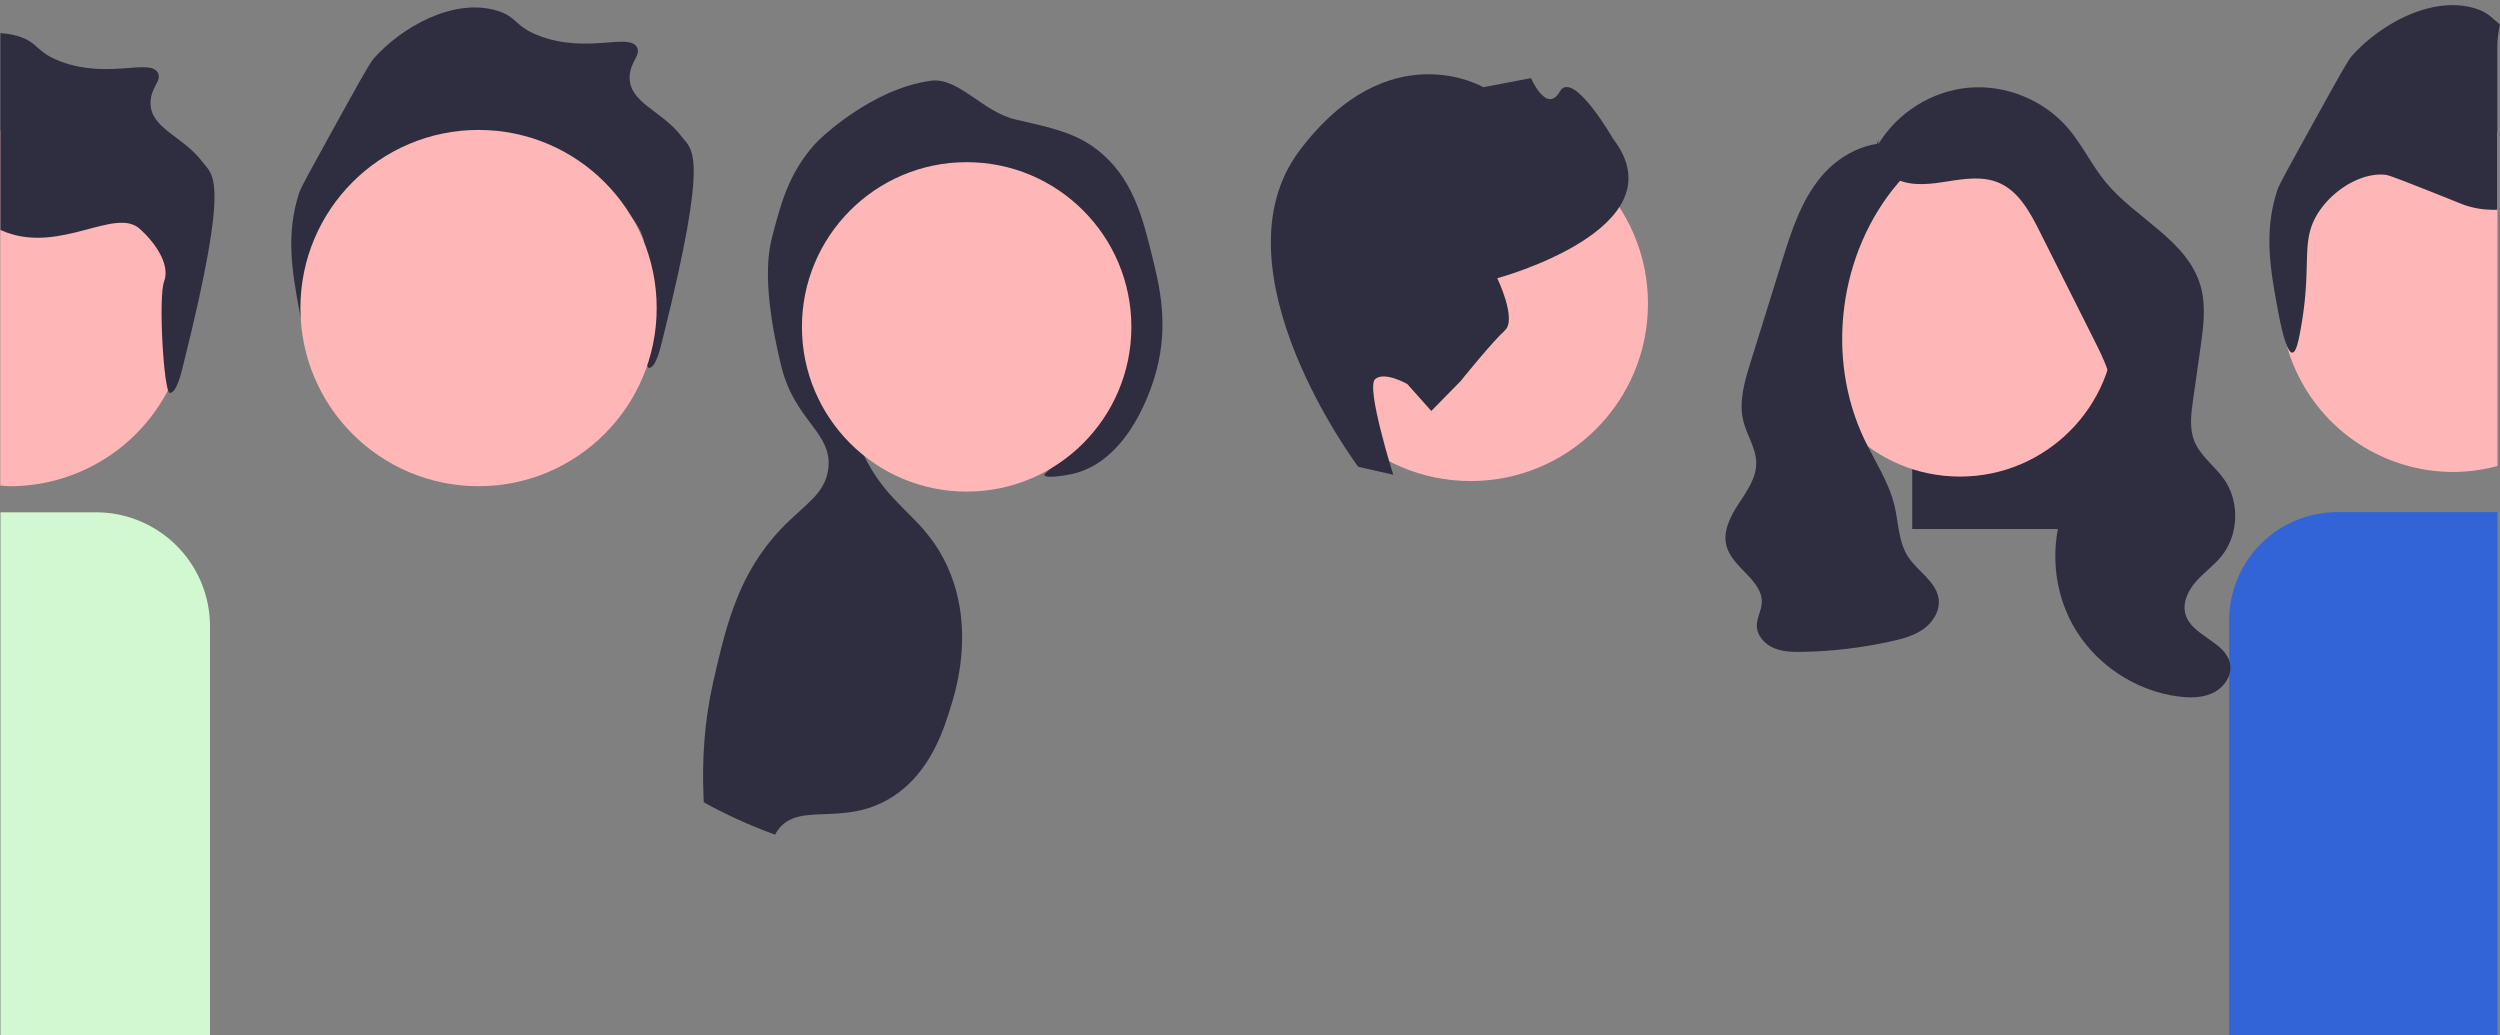
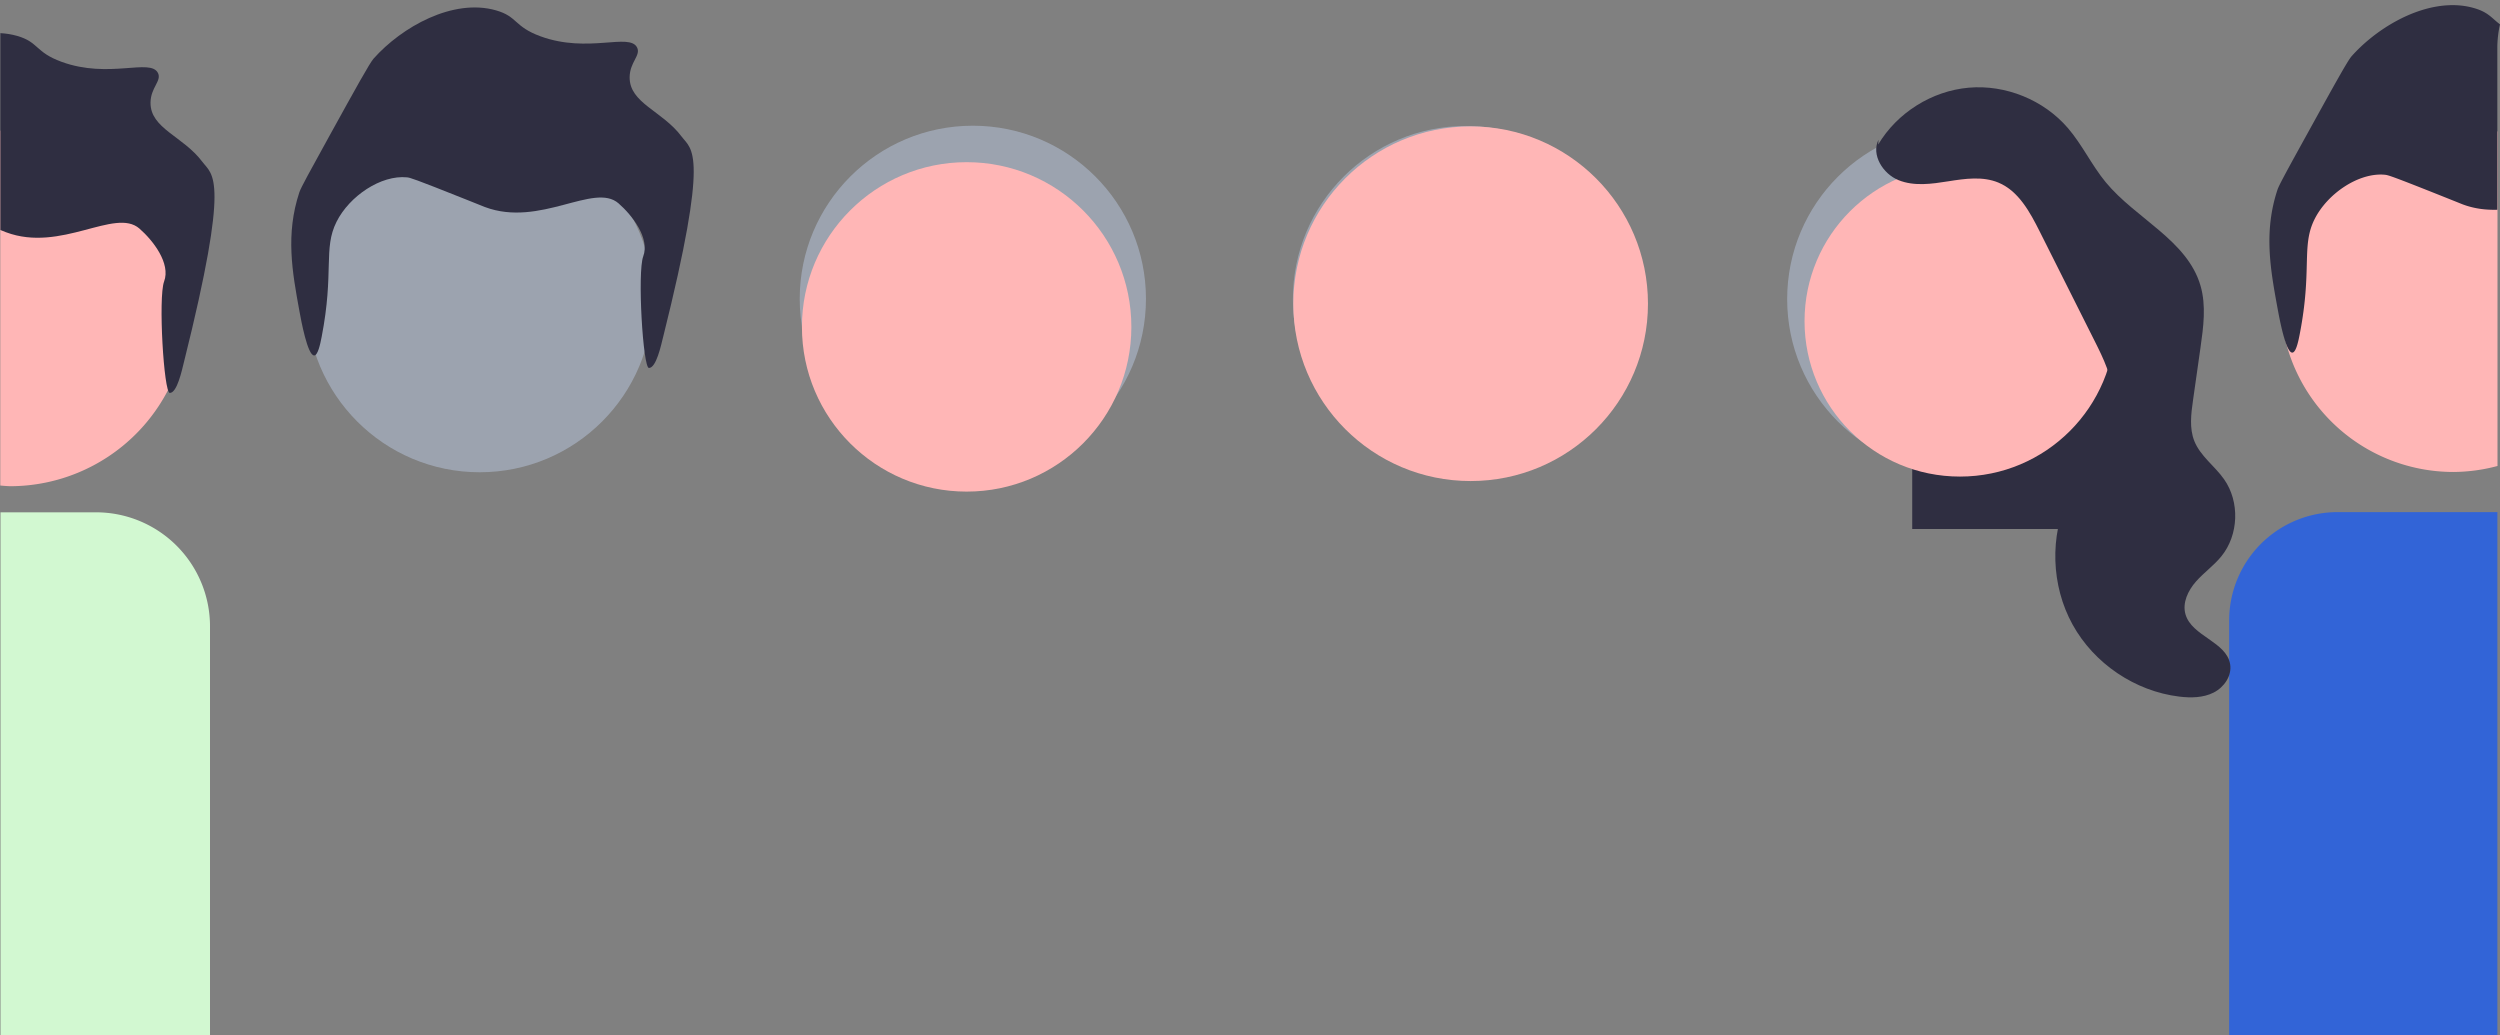
<svg xmlns="http://www.w3.org/2000/svg" xmlns:ns1="http://www.inkscape.org/namespaces/inkscape" xmlns:ns2="http://sodipodi.sourceforge.net/DTD/sodipodi-0.dtd" width="210.246mm" height="87.058mm" viewBox="0 0 210.246 87.058" version="1.1" id="svg1" xml:space="preserve" ns1:export-filename="people_stats.svg" ns1:export-xdpi="96" ns1:export-ydpi="96">
  <rect x="0" y="0" width="210.246" height="87.058" fill="#808080" stroke="none" />
  <ns2:namedview id="namedview1" pagecolor="#505050" bordercolor="#eeeeee" borderopacity="1" ns1:showpageshadow="0" ns1:pageopacity="0" ns1:pagecheckerboard="0" ns1:deskcolor="#505050" ns1:document-units="mm" showguides="false">
    <ns1:page x="0" y="0" width="210.246" height="87.058" id="page2" margin="0" bleed="0" />
  </ns2:namedview>
  <defs id="defs1">
    <ns1:path-effect effect="fillet_chamfer" id="path-effect8-3" is_visible="true" lpeversion="1" nodesatellites_param="F,0,0,1,0,11.567,0,1 @ F,0,0,1,0,12.169,0,1 @ F,0,0,1,0,0,0,1 @ F,0,0,1,0,0,0,1" radius="0" unit="px" method="auto" mode="F" chamfer_steps="1" flexible="false" use_knot_distance="true" apply_no_radius="true" apply_with_radius="true" only_selected="false" hide_knots="false" />
    <ns1:path-effect effect="fillet_chamfer" id="path-effect8-7" is_visible="true" lpeversion="1" nodesatellites_param="F,0,0,1,0,11.567,0,1 @ F,0,0,1,0,12.169,0,1 @ F,0,0,1,0,0,0,1 @ F,0,0,1,0,0,0,1" radius="0" unit="px" method="auto" mode="F" chamfer_steps="1" flexible="false" use_knot_distance="true" apply_no_radius="true" apply_with_radius="true" only_selected="false" hide_knots="false" />
    <ns1:path-effect effect="fillet_chamfer" id="path-effect8-72" is_visible="true" lpeversion="1" nodesatellites_param="F,0,0,1,0,11.567,0,1 @ F,0,0,1,0,12.169,0,1 @ F,0,0,1,0,0,0,1 @ F,0,0,1,0,0,0,1" radius="0" unit="px" method="auto" mode="F" chamfer_steps="1" flexible="false" use_knot_distance="true" apply_no_radius="true" apply_with_radius="true" only_selected="false" hide_knots="false" />
    <ns1:path-effect effect="fillet_chamfer" id="path-effect8-3-3" is_visible="true" lpeversion="1" nodesatellites_param="F,0,0,1,0,11.567,0,1 @ F,0,0,1,0,12.169,0,1 @ F,0,0,1,0,0,0,1 @ F,0,0,1,0,0,0,1" radius="0" unit="px" method="auto" mode="F" chamfer_steps="1" flexible="false" use_knot_distance="true" apply_no_radius="true" apply_with_radius="true" only_selected="false" hide_knots="false" />
  </defs>
  <g ns1:label="Layer 1" ns1:groupmode="layer" id="layer1" transform="translate(0.001,-209.967)">
    <path id="rect7-0-7" style="fill:#d2f8d1;fill-opacity:1;stroke-width:0.029;stroke-linecap:round;stroke-linejoin:round" d="m 35.916,215.679 v 55.926 h 22.358 V 227.848 A 12.169,12.169 0 0 0 46.105,215.679 Z" transform="matrix(0.788,0,0,0.788,-28.26,83.097)" />
    <path id="circle1-6" style="fill:#ffb6b6;fill-opacity:1;stroke-width:0.173" d="m 0.833,220.895 a 14.981,14.981 0 0 0 -0.811,0.058 v 29.846 a 14.981,14.981 0 0 0 0.811,0.058 14.981,14.981 0 0 0 14.981,-14.981 14.981,14.981 0 0 0 -14.981,-14.981 z" />
    <circle style="fill:#9ca3af;stroke-width:0.019;stroke-linecap:round;stroke-linejoin:round" id="path7-8-5-2" cx="40.339" cy="235.124" r="14.559" />
    <path id="path1-0" style="fill:#2f2e41;fill-opacity:1;stroke-width:0.173" d="m 0.031,212.754 v 16.556 c 0.056,0.023 0.439,0.176 0.476,0.19 4.623,1.736 9.168,-2.097 11.216,-0.312 1.139,0.993 2.651,2.927 2.076,4.456 -0.501,1.331 -0.021,9.377 0.481,9.37 0.614,-0.009 1.007,-1.864 1.201,-2.643 3.898,-15.615 2.409,-15.627 1.539,-16.791 -1.618,-2.165 -4.386,-2.797 -4.362,-4.985 0.014,-1.275 0.962,-1.826 0.623,-2.493 -0.64,-1.26 -4.109,0.523 -8.101,-0.934 -2.24,-0.818 -1.912,-1.658 -3.739,-2.181 -0.461,-0.132 -0.933,-0.206 -1.411,-0.232 z" />
    <path style="fill:#3264d7;fill-opacity:1;stroke-width:0.029;stroke-linecap:round;stroke-linejoin:round" id="rect7-0-7-5" width="47.909" height="55.926" x="10.365" y="215.679" ns2:type="rect" ry="0" ns1:path-effect="#path-effect8-3" d="m 21.932,215.679 h 24.173 a 12.169,12.169 45 0 1 12.169,12.169 l 0,43.757 h -47.909 v -44.359 a 11.567,11.567 135 0 1 11.567,-11.567 z" transform="matrix(0.788,0,0,0.788,13.308,83.104)" />
    <circle style="fill:#9ca3af;stroke-width:0.019;stroke-linecap:round;stroke-linejoin:round" id="path7-8-5-5" cx="81.813" cy="235.098" r="14.559" />
    <path style="fill:#d2f8d1;fill-opacity:1;stroke-width:0.029;stroke-linecap:round;stroke-linejoin:round" id="rect7-0-7-7" width="47.909" height="55.926" x="10.365" y="215.679" ns2:type="rect" ry="0" ns1:path-effect="#path-effect8-7" d="m 21.932,215.679 h 24.173 a 12.169,12.169 45 0 1 12.169,12.169 l 0,43.757 h -47.909 v -44.359 a 11.567,11.567 135 0 1 11.567,-11.567 z" transform="matrix(0.788,0,0,0.788,54.783,83.078)" />
    <circle style="fill:#9ca3af;stroke-width:0.019;stroke-linecap:round;stroke-linejoin:round" id="path7-8-5-1" cx="123.287" cy="235.119" r="14.559" />
    <path style="fill:#3264d7;fill-opacity:1;stroke-width:0.029;stroke-linecap:round;stroke-linejoin:round" id="rect7-0-7-9" width="47.909" height="55.926" x="10.365" y="215.679" ns2:type="rect" ry="0" ns1:path-effect="#path-effect8-72" d="m 21.932,215.679 h 24.173 a 12.169,12.169 45 0 1 12.169,12.169 l 0,43.757 h -47.909 v -44.359 a 11.567,11.567 135 0 1 11.567,-11.567 z" transform="matrix(0.788,0,0,0.788,96.257,83.098)" />
    <circle style="fill:#9ca3af;stroke-width:0.019;stroke-linecap:round;stroke-linejoin:round" id="path7-8-5-2-9" cx="164.856" cy="235.125" r="14.559" />
-     <path style="fill:#d2f8d1;fill-opacity:1;stroke-width:0.029;stroke-linecap:round;stroke-linejoin:round" id="rect7-0-7-5-0" width="47.909" height="55.926" x="10.365" y="215.679" ns2:type="rect" ry="0" ns1:path-effect="#path-effect8-3-3" d="m 21.932,215.679 h 24.173 a 12.169,12.169 45 0 1 12.169,12.169 l 0,43.757 h -47.909 v -44.359 a 11.567,11.567 135 0 1 11.567,-11.567 z" transform="matrix(0.788,0,0,0.788,137.825,83.105)" />
    <path id="path7-8-5-5-1" style="fill:#ffb6b6;fill-opacity:1;stroke-width:0.019;stroke-linecap:round;stroke-linejoin:round" d="m 206.331,220.541 a 14.559,14.559 0 0 0 -14.559,14.559 14.559,14.559 0 0 0 14.559,14.559 14.559,14.559 0 0 0 3.703,-0.503 v -28.134 a 14.559,14.559 0 0 0 -3.703,-0.482 z" />
    <path id="rect7-0-7-7-6" style="fill:#3264d7;fill-opacity:1;stroke-width:0.029;stroke-linecap:round;stroke-linejoin:round" d="M 21.932,215.679 A 11.567,11.567 0 0 0 10.365,227.246 v 44.359 h 28.626 v -55.926 z" transform="matrix(0.788,0,0,0.788,179.3,83.08)" />
    <path id="path1-1" style="fill:#2f2e41;fill-opacity:1;stroke-width:0.173" d="m 205.96,210.406 c -3.071,0.122 -6.273,2.128 -8.194,4.289 -0.33,0.371 -1.47,2.433 -3.739,6.543 -1.575,2.853 -2.364,4.287 -2.492,4.674 -1.175,3.543 -0.598,6.698 0,9.97 0.143,0.781 0.688,3.763 1.246,3.739 0.305,-0.013 0.5,-0.921 0.623,-1.558 1.061,-5.463 0.118,-7.401 1.246,-9.659 1.085,-2.172 3.743,-3.954 5.92,-3.739 0.257,0.025 0.494,0.077 4.985,1.869 1.46,0.583 1.435,0.577 1.558,0.623 0.981,0.368 1.956,0.477 2.907,0.451 v -13.649 a 9.11,9.11 0 0 1 0.225,-1.942 c -0.707,-0.532 -0.976,-1.024 -2.197,-1.374 -0.678,-0.194 -1.38,-0.266 -2.088,-0.238 z" />
    <path style="fill:#9ca3af;stroke-width:0.049;stroke-linecap:round;stroke-linejoin:round" d="m -0.001,252.968 v 44.03" id="path13" />
    <circle cx="776.219" cy="1308.053" r="56.276" fill="#ffb6b6" id="circle1-4" style="stroke-width:0.652" transform="matrix(0.265,0,0,0.265,-82.021,-111.125)" />
-     <path d="m 740.555,1359.815 11.1,2.508 c 0,0 -8.725,-27.669 -5.764,-30.31 2.962,-2.642 10.219,1.521 10.219,1.521 l 7.626,8.551 9.29,-9.458 c 0,0 10.085,-12.541 14.034,-16.063 3.949,-3.522 -2.394,-16.595 -2.394,-16.595 0,0 58.585,-15.797 36.785,-44.213 0,0 -12.781,-22.279 -16.943,-15.021 -4.162,7.258 -9.125,-4.269 -9.125,-4.269 l -15.155,2.882 c 0,0 -29.91,-17.636 -58.299,20.092 -28.389,37.728 18.626,100.376 18.626,100.376 z" fill="#2f2e41" id="path1-5" style="stroke-width:0.652" transform="matrix(0.265,0,0,0.265,-82.021,-111.125)" />
    <polygon points="361.19,262.05 379.19,379.05 246.19,379.05 246.19,199.05 " fill="#2f2e41" id="polygon1" transform="matrix(0.151,0,0,0.151,123.639,197.216)" />
    <circle cx="639.965" cy="773.435" r="49.325" fill="#ffb6b6" id="circle1-3" style="stroke-width:0.571" transform="matrix(0.265,0,0,0.265,-4.762,32.015)" />
    <path d="m 614.02,717.38 c 6.008,-10.093 17.043,-17.017 28.744,-18.038 11.701,-1.021 23.768,3.889 31.433,12.789 4.568,5.303 7.562,11.799 12.014,17.199 9.581,11.622 25.918,18.417 30.103,32.886 1.826,6.314 0.916,13.055 -0.007,19.562 -0.792,5.578 -1.584,11.155 -2.376,16.733 -0.616,4.341 -1.208,8.917 0.42,12.987 1.909,4.776 6.479,7.904 9.434,12.114 5.027,7.164 4.66,17.653 -0.857,24.448 -2.392,2.947 -5.564,5.169 -8.072,8.018 -2.508,2.849 -4.369,6.744 -3.318,10.391 2.012,6.987 12.97,8.662 14.171,15.833 0.614,3.666 -1.918,7.328 -5.236,9.004 -3.318,1.676 -7.224,1.725 -10.914,1.277 -14.026,-1.705 -27.012,-10.469 -33.841,-22.838 -6.829,-12.369 -7.326,-28.028 -1.296,-40.805 4.953,-10.494 14.158,-19.768 14.058,-31.372 -0.055,-6.322 -2.954,-12.226 -5.79,-17.877 -5.803,-11.565 -11.607,-23.13 -17.41,-34.695 -3.109,-6.195 -6.716,-12.871 -13.116,-15.532 -4.946,-2.057 -10.558,-1.259 -15.849,-0.418 -5.29,0.841 -10.894,1.66 -15.855,-0.361 -4.961,-2.021 -8.709,-8.026 -6.346,-12.833" fill="#2f2e41" id="path3" style="stroke-width:0.571" transform="matrix(0.265,0,0,0.265,-4.762,32.015)" />
-     <path d="m 622.664,717.907 c -9.53,-3.137 -20.22,1.899 -26.672,9.582 -6.452,7.683 -9.581,17.54 -12.563,27.12 -1.708,5.487 -3.415,10.974 -5.123,16.461 -1.606,5.162 -3.213,10.324 -4.819,15.485 -1.89,6.071 -3.795,12.522 -2.244,18.688 1.121,4.458 4.006,8.506 4.068,13.103 0.065,4.802 -2.942,9.017 -5.577,13.031 -2.635,4.014 -5.109,8.784 -3.853,13.419 1.91,7.05 11.711,10.925 11.174,18.209 -0.179,2.431 -1.585,4.68 -1.56,7.117 0.033,3.101 2.461,5.781 5.305,7.017 2.845,1.236 6.045,1.303 9.146,1.248 9.512,-0.167 19.006,-1.297 28.292,-3.366 3.572,-0.796 7.205,-1.772 10.179,-3.906 2.974,-2.134 5.192,-5.669 4.805,-9.309 -0.603,-5.672 -6.701,-8.889 -9.778,-13.691 -3.023,-4.717 -2.953,-10.693 -4.256,-16.142 -1.791,-7.488 -6.215,-14.025 -9.536,-20.971 -12.485,-26.114 -8.115,-59.401 10.689,-81.407 1.663,-1.946 3.479,-3.903 4.173,-6.367 0.694,-2.463 -0.201,-5.602 -2.61,-6.464" fill="#2f2e41" id="path4-3" style="stroke-width:0.571" transform="matrix(0.265,0,0,0.265,-4.762,32.015)" />
-     <path d="m 296.074,760.852 c -1.358,5.063 -8.19,27.689 -25.686,32.45 -3.437,0.939 -11.635,2.02 -9.464,0 0.494,-0.461 0.972,-0.914 1.45,-1.358 18.987,-17.856 26.733,-28.77 23.196,-52.997 -2.247,-15.425 -27.831,-29.433 -42.225,-30.825 -6.069,-0.586 -13.815,1.467 -18.929,6.757 -8.442,8.718 -7.05,35.477 -11.728,51.195 -1.257,4.208 -2.942,7.628 -5.365,9.699 -1.509,1.291 -2.473,-0.352 -3.186,-3.043 -1.517,-5.717 -1.911,-16.187 -4.066,-13.229 -6.228,8.576 -0.293,19.943 1.501,24.328 0.369,0.897 0.746,1.76 1.123,2.582 v 0.008 c 0.218,0.469 0.444,0.939 0.662,1.384 v 0.008 c 5.985,12.205 13.178,16.573 19.516,24.176 2.49,2.976 4.845,6.438 6.95,11.066 1.442,3.169 2.481,6.354 3.194,9.481 3.63,15.676 -0.679,29.919 -1.844,33.792 -2.439,8.065 -6.631,21.921 -18.929,29.742 -15.442,9.825 -29.533,1.166 -36.273,10.496 -0.084,0.109 -0.159,0.218 -0.235,0.327 -0.252,0.377 -0.478,0.755 -0.671,1.131 -6.053,-2.196 -12.004,-4.769 -17.73,-7.678 -0.771,-0.386 -1.543,-0.78 -2.314,-1.199 -0.855,-0.436 -1.702,-0.896 -2.557,-1.375 -0.034,-0.654 -0.067,-1.307 -0.092,-1.97 -0.494,-11.342 0.252,-23.808 3.077,-36.24 1.811,-7.938 3.605,-15.811 6.354,-23.397 1.794,-4.945 3.99,-9.775 6.882,-14.427 2.314,-3.739 5.063,-7.369 8.4,-10.856 7.327,-7.654 13.841,-10.847 14.872,-18.929 1.475,-11.535 -10.537,-15.005 -14.872,-32.45 -2.959,-11.929 -6.053,-29.122 -3.051,-40.707 2.834,-10.948 5.298,-20.446 13.522,-29.751 1.978,-2.23 18.216,-17.739 37.028,-20.287 8.668,-1.165 16.397,9.934 26.876,12.323 12.046,2.742 18.945,4.309 25.685,9.464 11.393,8.701 14.603,21.712 17.579,33.8 2.33,9.456 5.348,21.687 1.35,36.508 l 3e-5,8e-5 z" fill="#2f2e41" id="path4" style="stroke-width:0.6" transform="matrix(0.265,0,0,0.265,18.785,39.535)" />
    <path d="m 978.062,1609.134 c -0.735,2.944 -2.22,9.954 -4.54,9.988 -1.895,0.028 -3.709,-30.383 -1.816,-35.413 2.175,-5.779 -3.54,-13.089 -7.845,-16.841 -7.74,-6.747 -24.922,7.741 -42.394,1.178 -0.463,-0.173 -0.371,-0.153 -5.888,-2.355 -16.977,-6.773 -17.869,-6.969 -18.842,-7.066 -8.23,-0.814 -18.273,5.92 -22.374,14.131 -4.263,8.535 -0.701,15.856 -4.71,36.506 -0.467,2.407 -1.201,5.837 -2.355,5.888 -2.11,0.091 -4.171,-11.179 -4.71,-14.131 -2.261,-12.368 -4.441,-24.293 0,-37.683 0.484,-1.46 3.47,-6.881 9.421,-17.664 8.573,-15.533 12.885,-23.329 14.131,-24.73 8.937,-10.05 25.203,-19.218 38.861,-15.309 6.903,1.976 5.665,5.152 14.131,8.243 15.087,5.508 28.199,-1.228 30.618,3.533 1.281,2.522 -2.303,4.601 -2.355,9.421 -0.089,8.27 10.37,10.659 16.486,18.841 3.288,4.399 8.916,4.446 -5.818,63.463 v 0 z" fill="#2f2e41" id="path1" style="stroke-width:0.656" transform="matrix(0.265,0,0,0.265,-203.409,-188.154)" />
    <circle cx="235.877" cy="746.879" fill="#a0616a" id="circle1-2" style="fill:#ffb6b6;fill-opacity:1;stroke-width:0.6" r="52.273" transform="matrix(0.265,0,0,0.265,18.785,39.535)" />
-     <circle cx="40.244" cy="235.875" r="14.981" fill="#a0616a" id="circle1" style="fill:#ffb6b6;fill-opacity:1;stroke-width:0.173" />
  </g>
</svg>